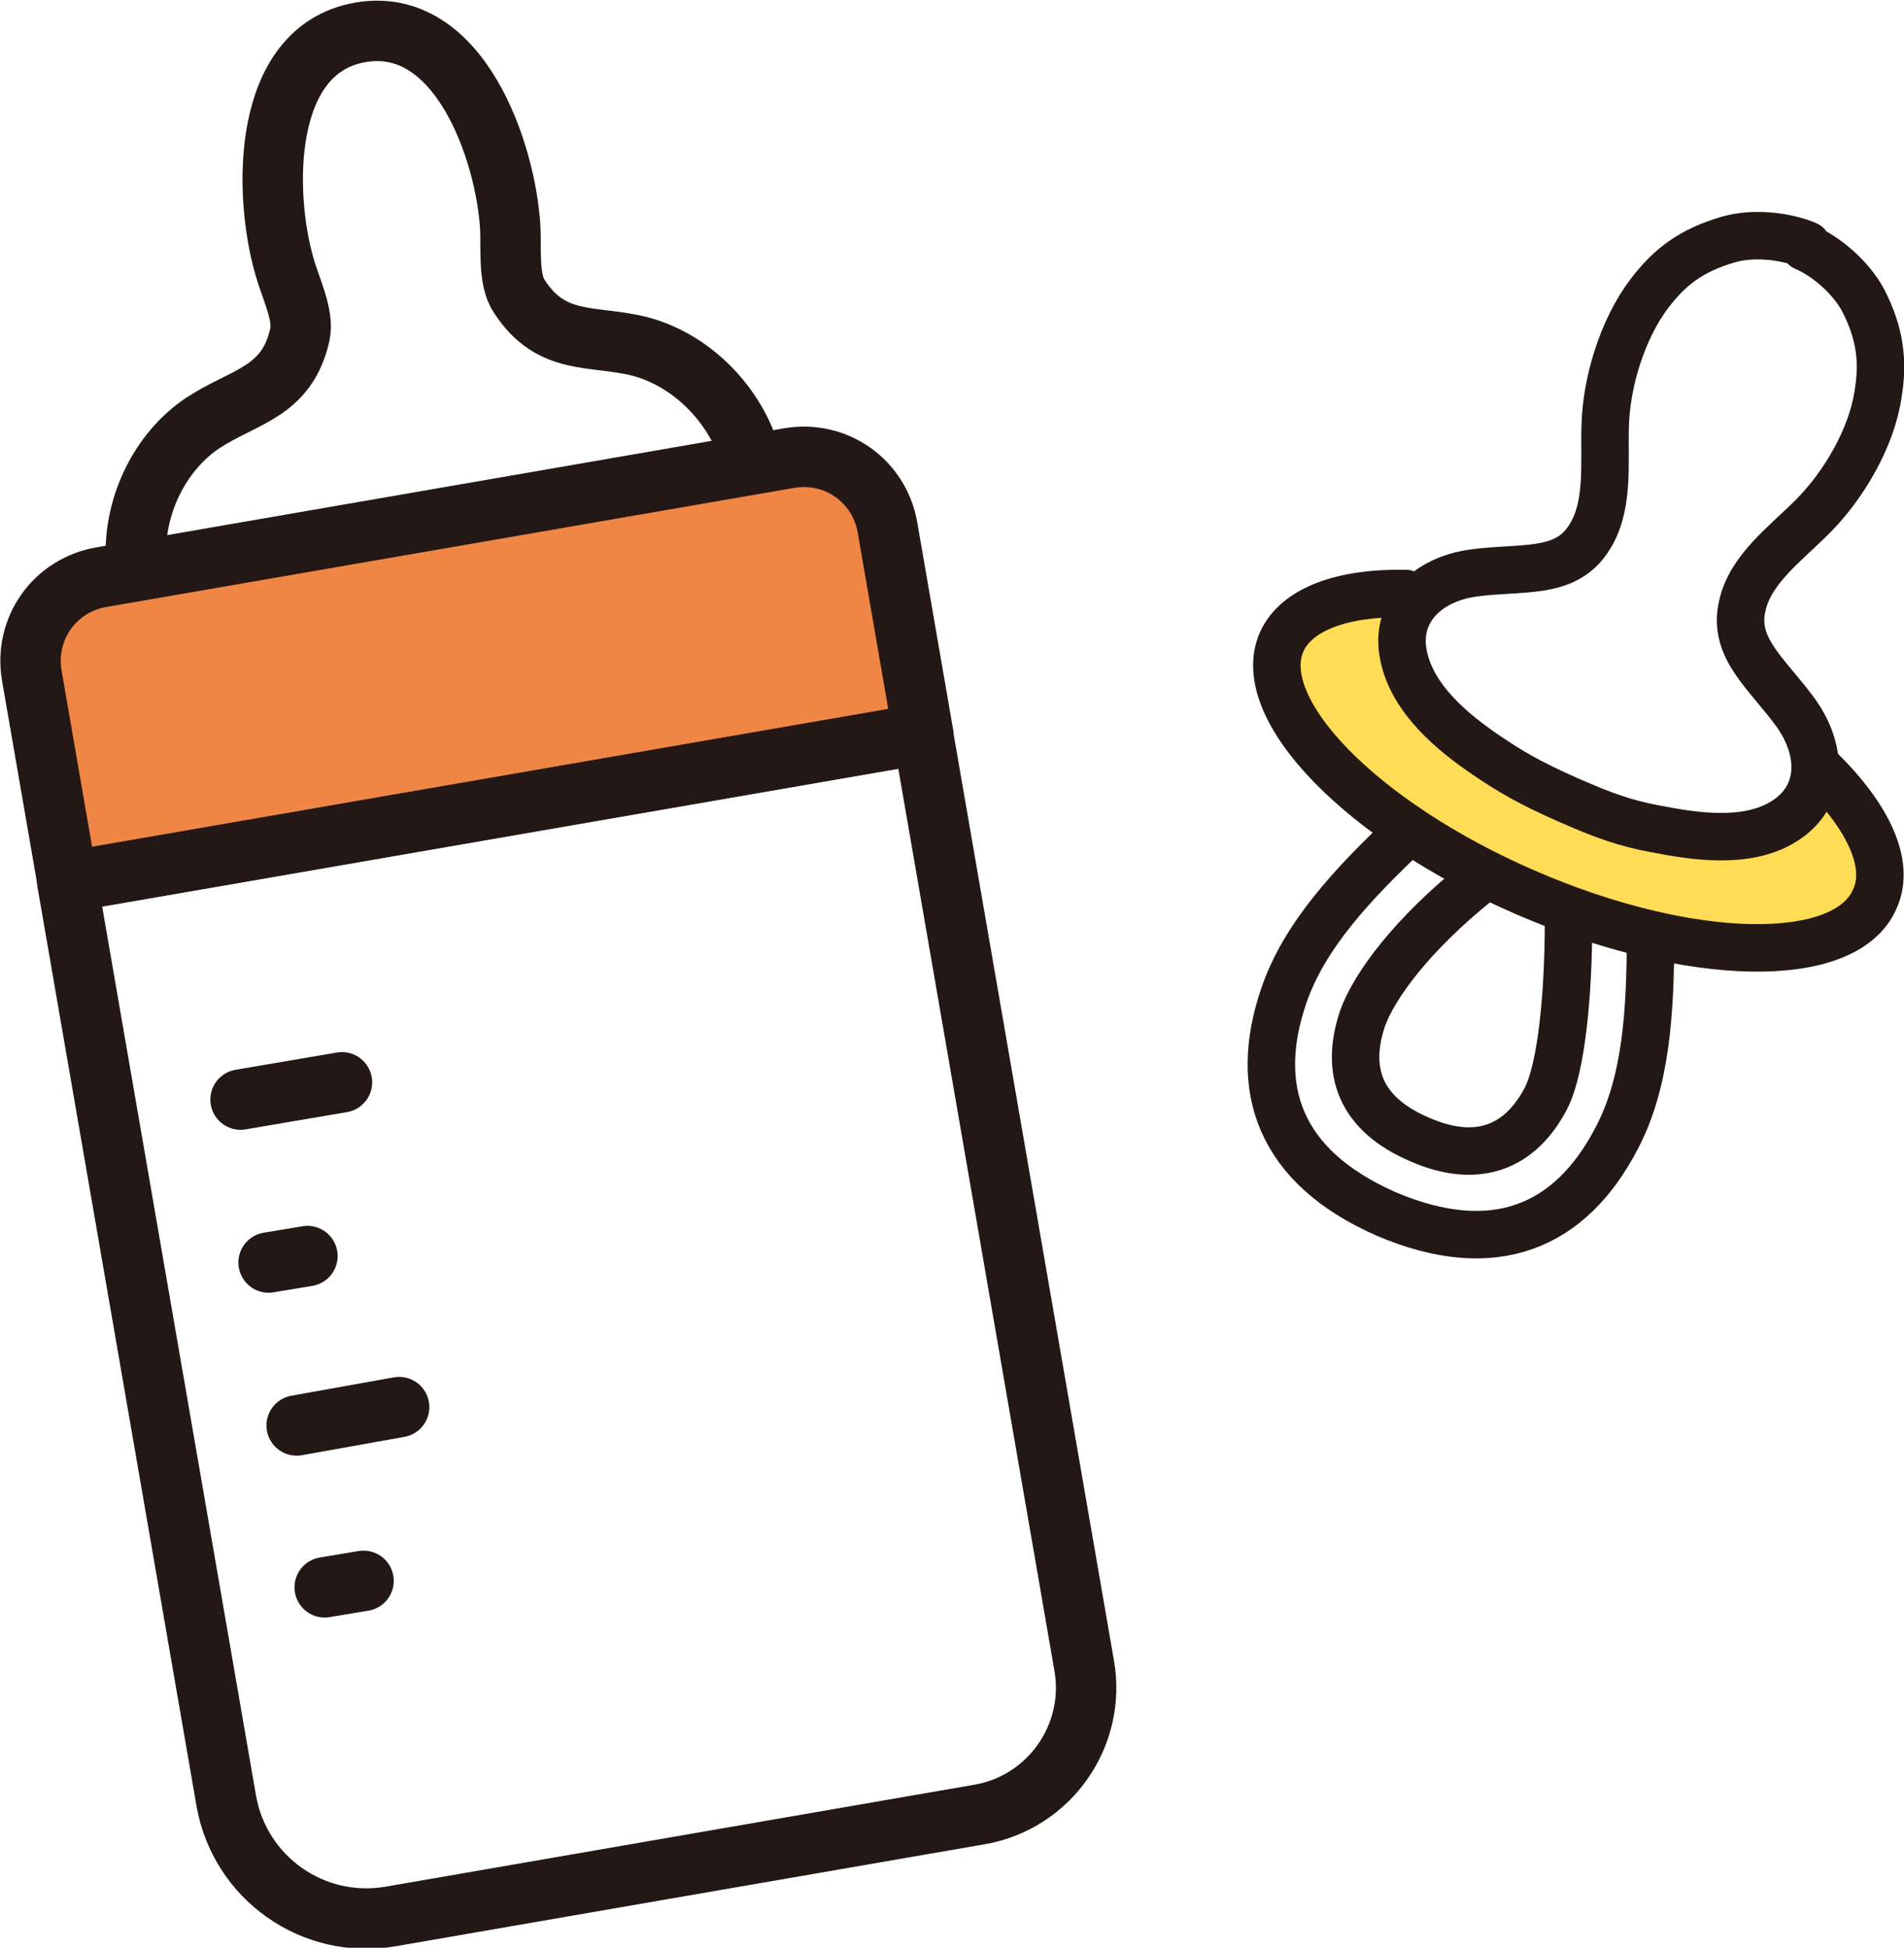
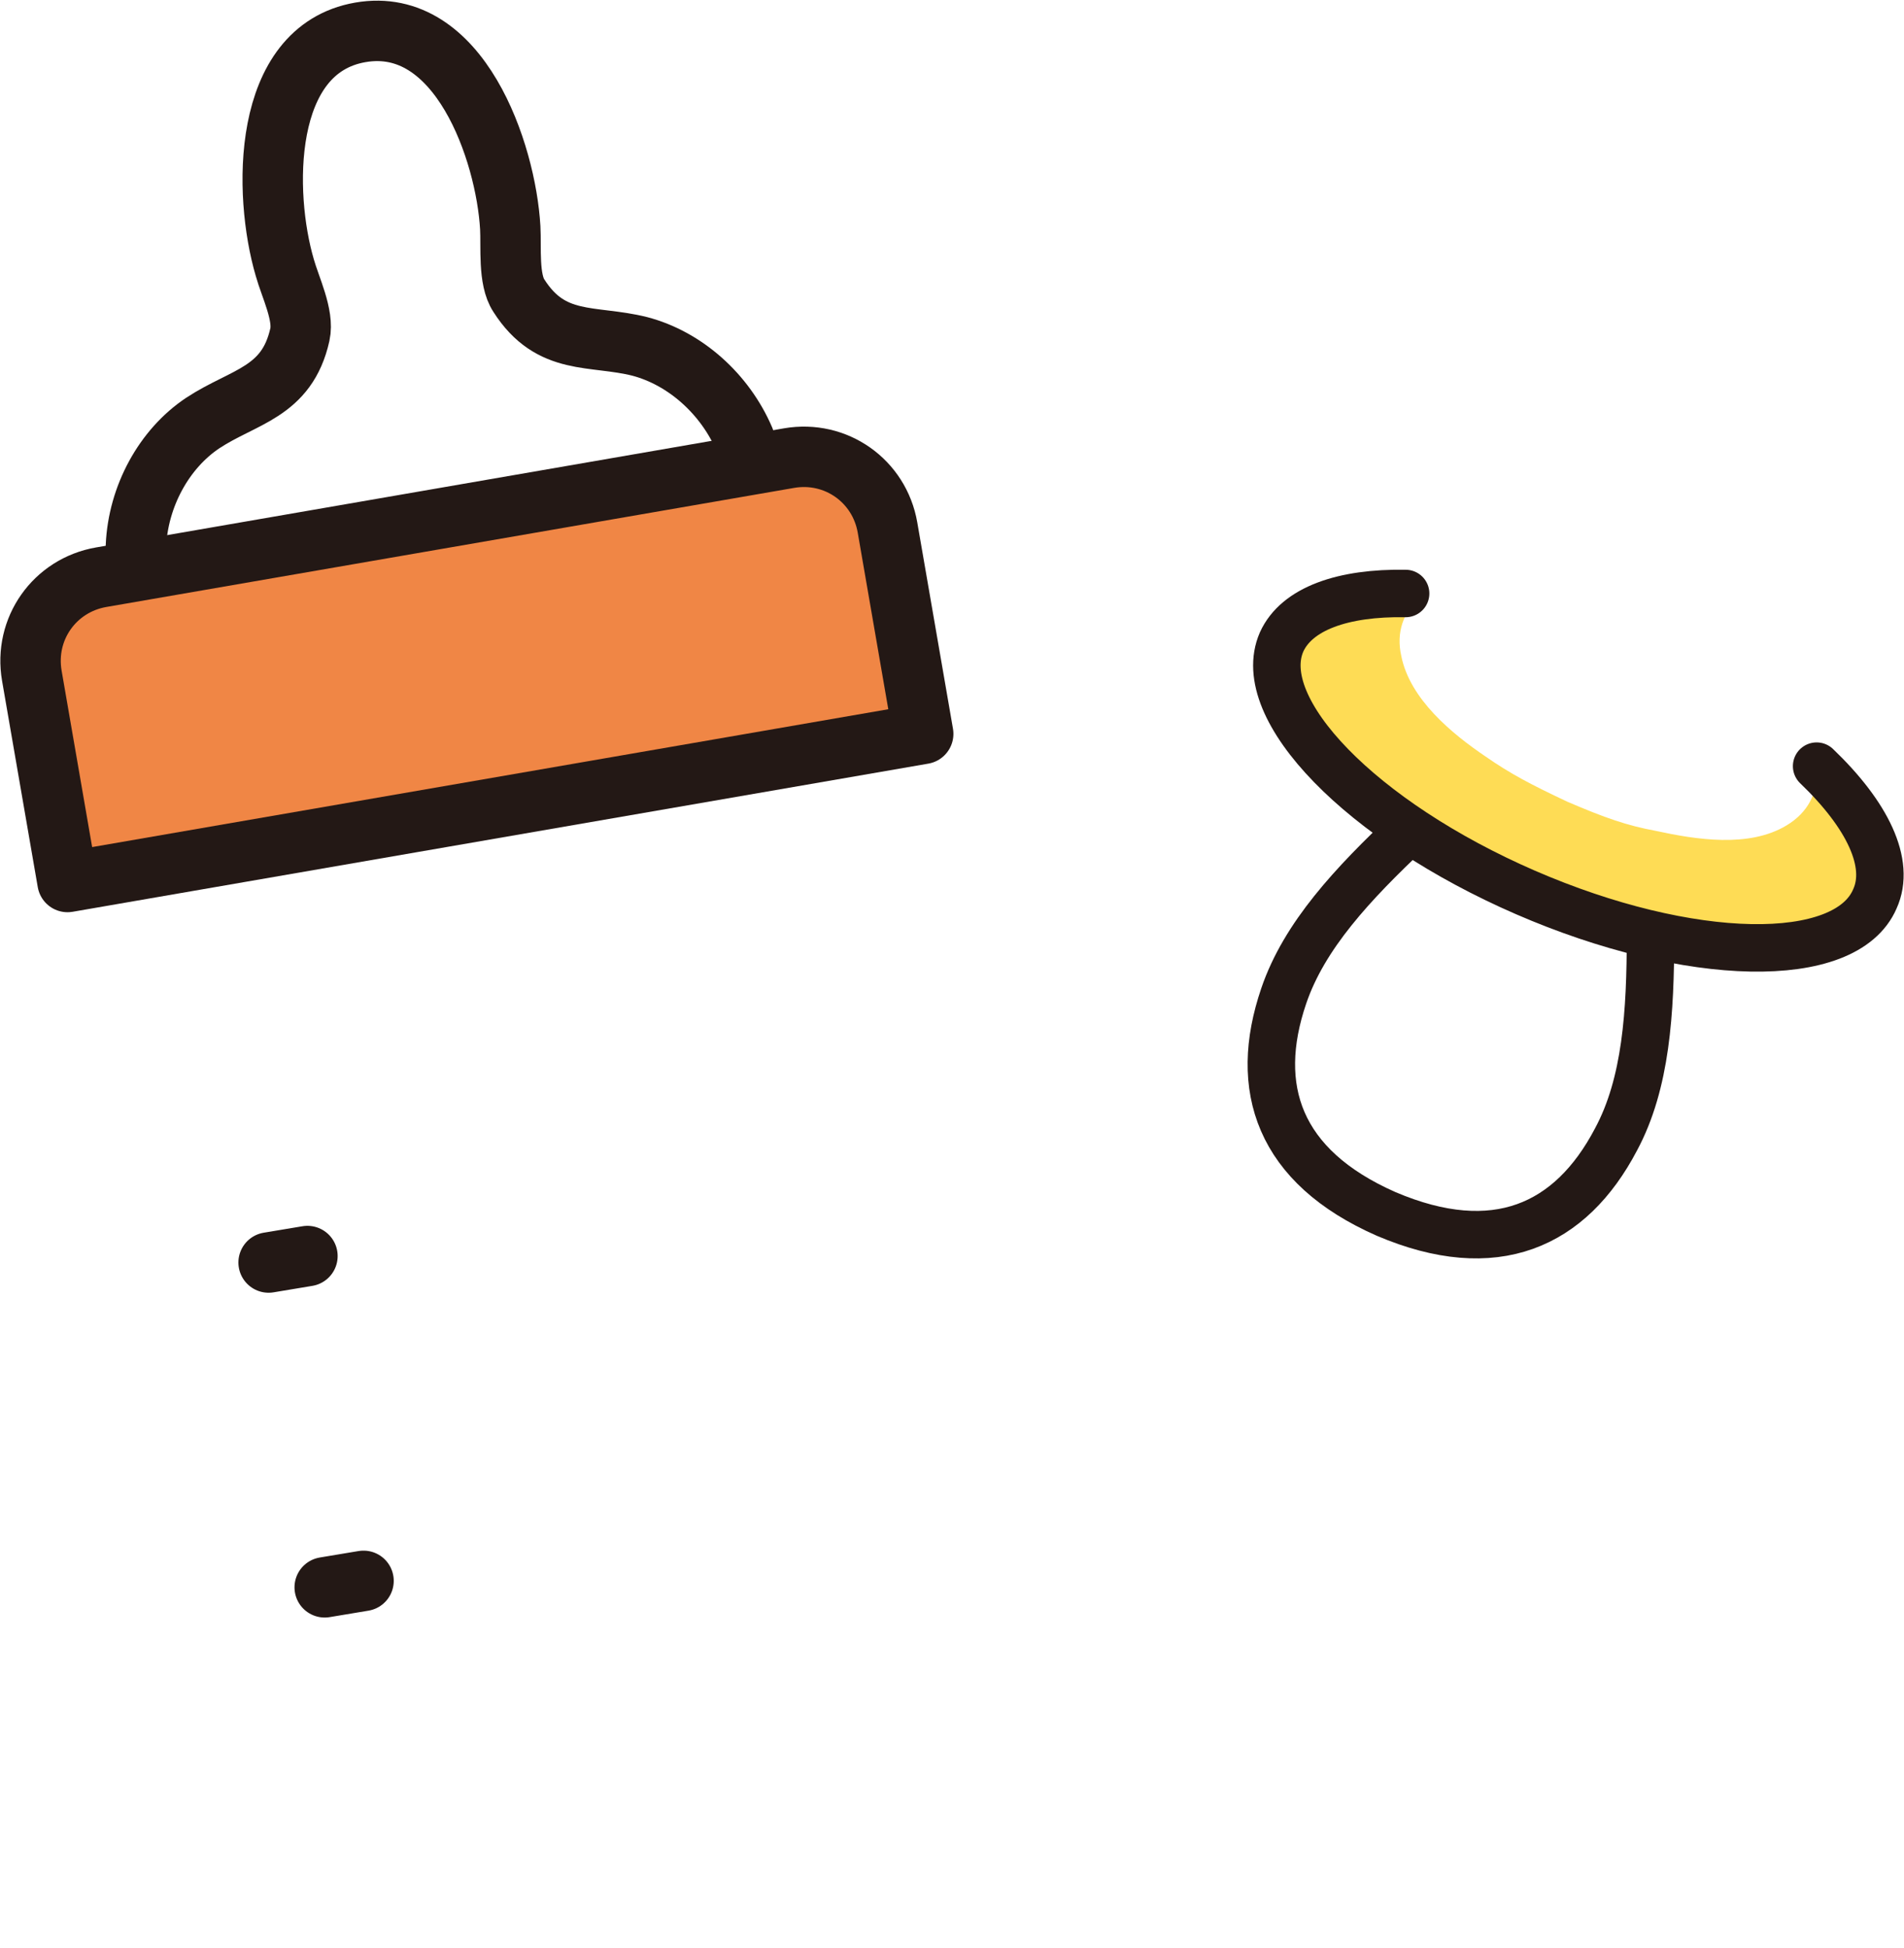
<svg xmlns="http://www.w3.org/2000/svg" id="_レイヤー_2" data-name="レイヤー 2" viewBox="0 0 17.65 18.05">
  <defs>
    <style>
      .cls-1 {
        fill: #f08645;
      }

      .cls-2 {
        stroke-width: .56px;
      }

      .cls-2, .cls-3 {
        fill: none;
        stroke: #231815;
        stroke-linecap: round;
        stroke-linejoin: round;
      }

      .cls-3 {
        stroke-width: .44px;
      }

      .cls-4 {
        fill: #fedc55;
      }
    </style>
  </defs>
  <g id="_働き方データ一覧" data-name="働き方データ一覧">
    <g>
      <g>
        <path class="cls-4" d="M13.16,5.54c-.15.13-.22.32-.17.54.08.4.47.72.78.93.23.16.42.26.76.42.35.15.55.22.82.27.37.08.86.16,1.21-.05.2-.12.29-.3.28-.51.02,0,.03,0,.03,0,.47.45.7.9.55,1.23-.27.62-1.73.57-3.27-.1-1.53-.67-2.56-1.72-2.29-2.34.14-.31.57-.45,1.16-.43,0,0,.07,0,.13.03Z" />
        <g>
-           <path class="cls-3" d="M16.73,2.29c.19.08.42.27.54.49.16.31.19.57.14.87-.06.41-.32.85-.61,1.14-.25.25-.58.49-.65.83-.09.39.24.63.5.99.26.37.24.78-.11,1-.35.22-.84.14-1.2.07-.27-.05-.47-.12-.81-.27-.34-.15-.53-.26-.75-.41-.31-.21-.69-.52-.77-.93-.08-.4.21-.7.65-.76.44-.06.84.02,1.06-.31.2-.29.15-.69.16-1.05.01-.41.16-.9.41-1.23.19-.25.39-.4.73-.5.24-.07.54-.03.73.05Z" />
          <path class="cls-3" d="M16.84,7.1c.47.45.69.9.54,1.23-.27.63-1.72.6-3.24-.06-1.52-.66-2.53-1.7-2.26-2.32.14-.31.57-.46,1.15-.45" />
          <g>
            <path class="cls-3" d="M15.3,8.67c0,.71-.04,1.37-.32,1.89-.42.8-1.12,1.12-2.13.69-1-.44-1.24-1.17-.95-2.02.19-.56.64-1.04,1.16-1.53" />
-             <path class="cls-3" d="M14.54,8.55c0,.63-.06,1.34-.21,1.63-.23.44-.62.62-1.17.38-.56-.24-.69-.64-.53-1.12.11-.31.47-.79,1.07-1.27" />
          </g>
        </g>
      </g>
      <g>
        <path class="cls-1" d="M8.52,6.77l-7.9,1.38-.33-1.81c-.08-.46.22-.91.68-.99l6.35-1.11c.39-.07.76.19.84.59l.35,1.94Z" />
        <g>
-           <path class="cls-2" d="M1.41,7.41h8.05v8.77c0,.65-.53,1.19-1.19,1.19H2.73c-.73,0-1.32-.59-1.32-1.32V7.41h0Z" transform="translate(-2.03 1.11) rotate(-9.82)" />
          <path class="cls-2" d="M1.12,4.78h6.47c.44,0,.79.35.79.79v1.94H.33v-1.94c0-.44.35-.79.79-.79Z" transform="translate(-.98 .83) rotate(-9.82)" />
          <path class="cls-2" d="M6.9,4.07c-.18-.42-.55-.75-.97-.86-.44-.11-.82,0-1.12-.47-.1-.15-.07-.45-.08-.63-.04-.7-.47-1.97-1.39-1.81-.92.16-.9,1.5-.7,2.18.05.18.18.44.14.62-.12.54-.52.57-.9.82-.36.24-.6.68-.62,1.14" />
          <g>
-             <line class="cls-2" x1="2.23" y1="10.19" x2="3.17" y2="10.03" />
            <line class="cls-2" x1="2.49" y1="11.7" x2="2.85" y2="11.64" />
-             <line class="cls-2" x1="2.75" y1="13.21" x2="3.7" y2="13.04" />
            <line class="cls-2" x1="3.01" y1="14.71" x2="3.37" y2="14.65" />
          </g>
        </g>
      </g>
    </g>
  </g>
</svg>